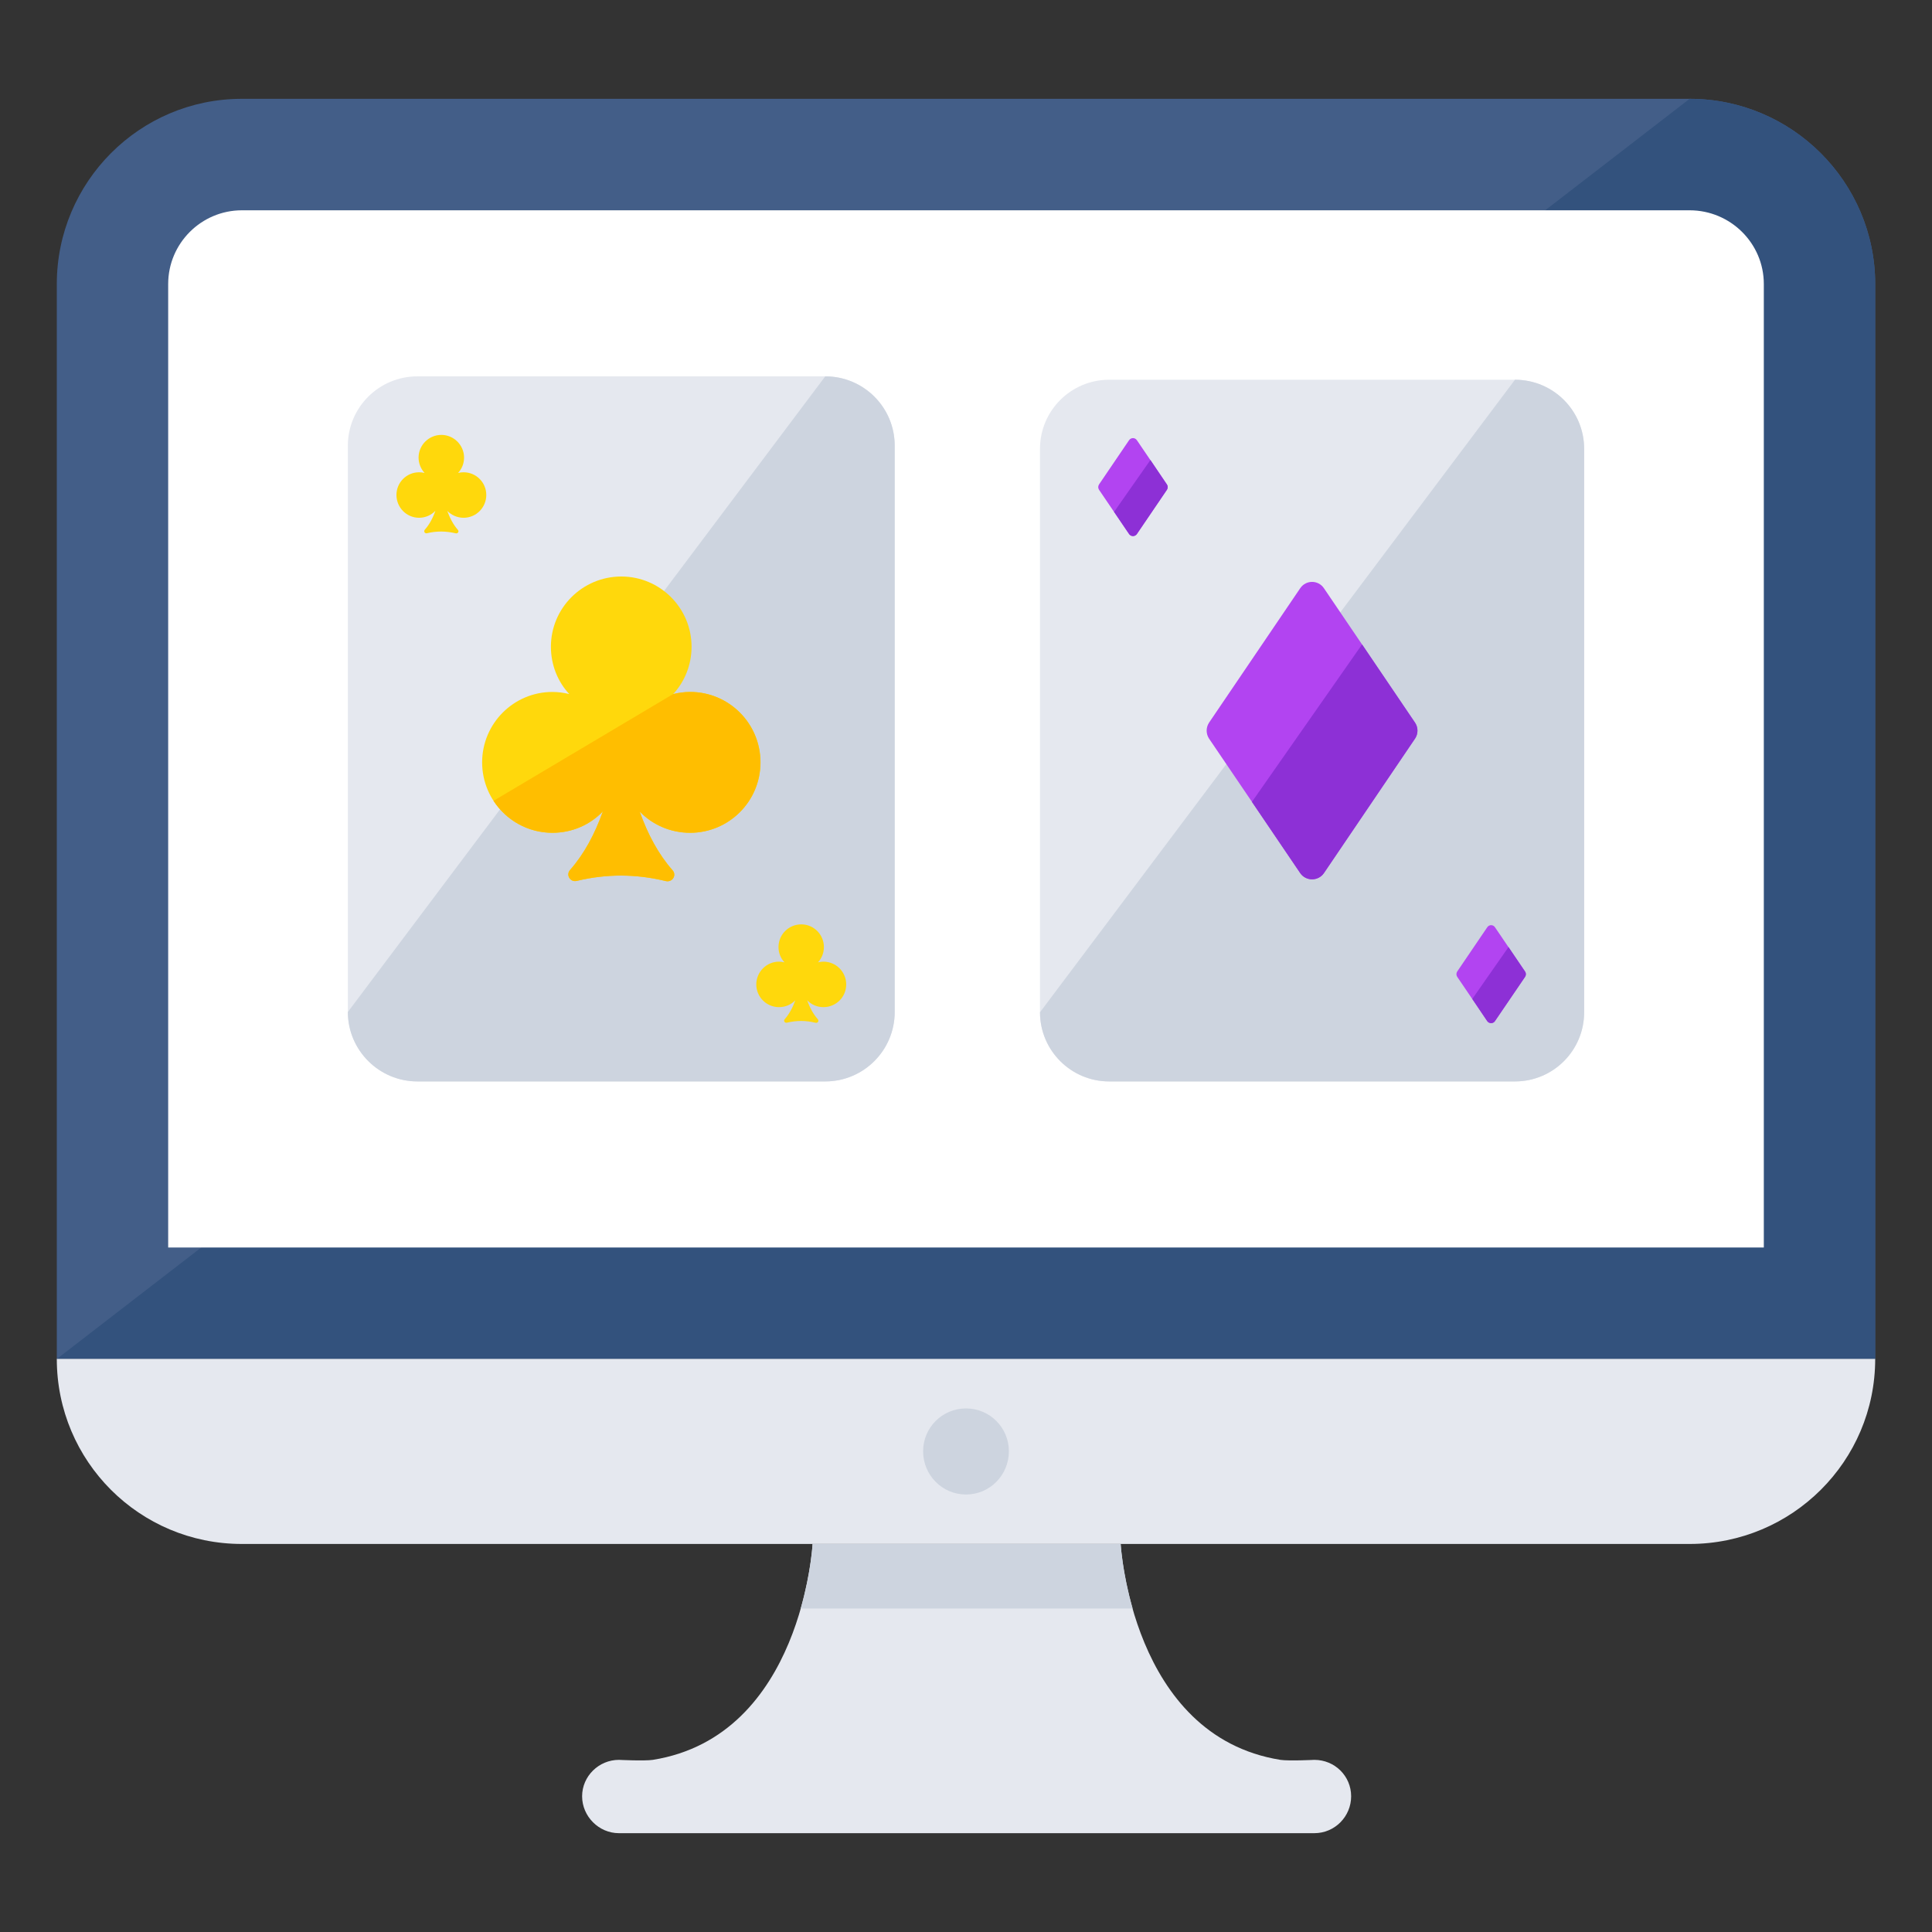
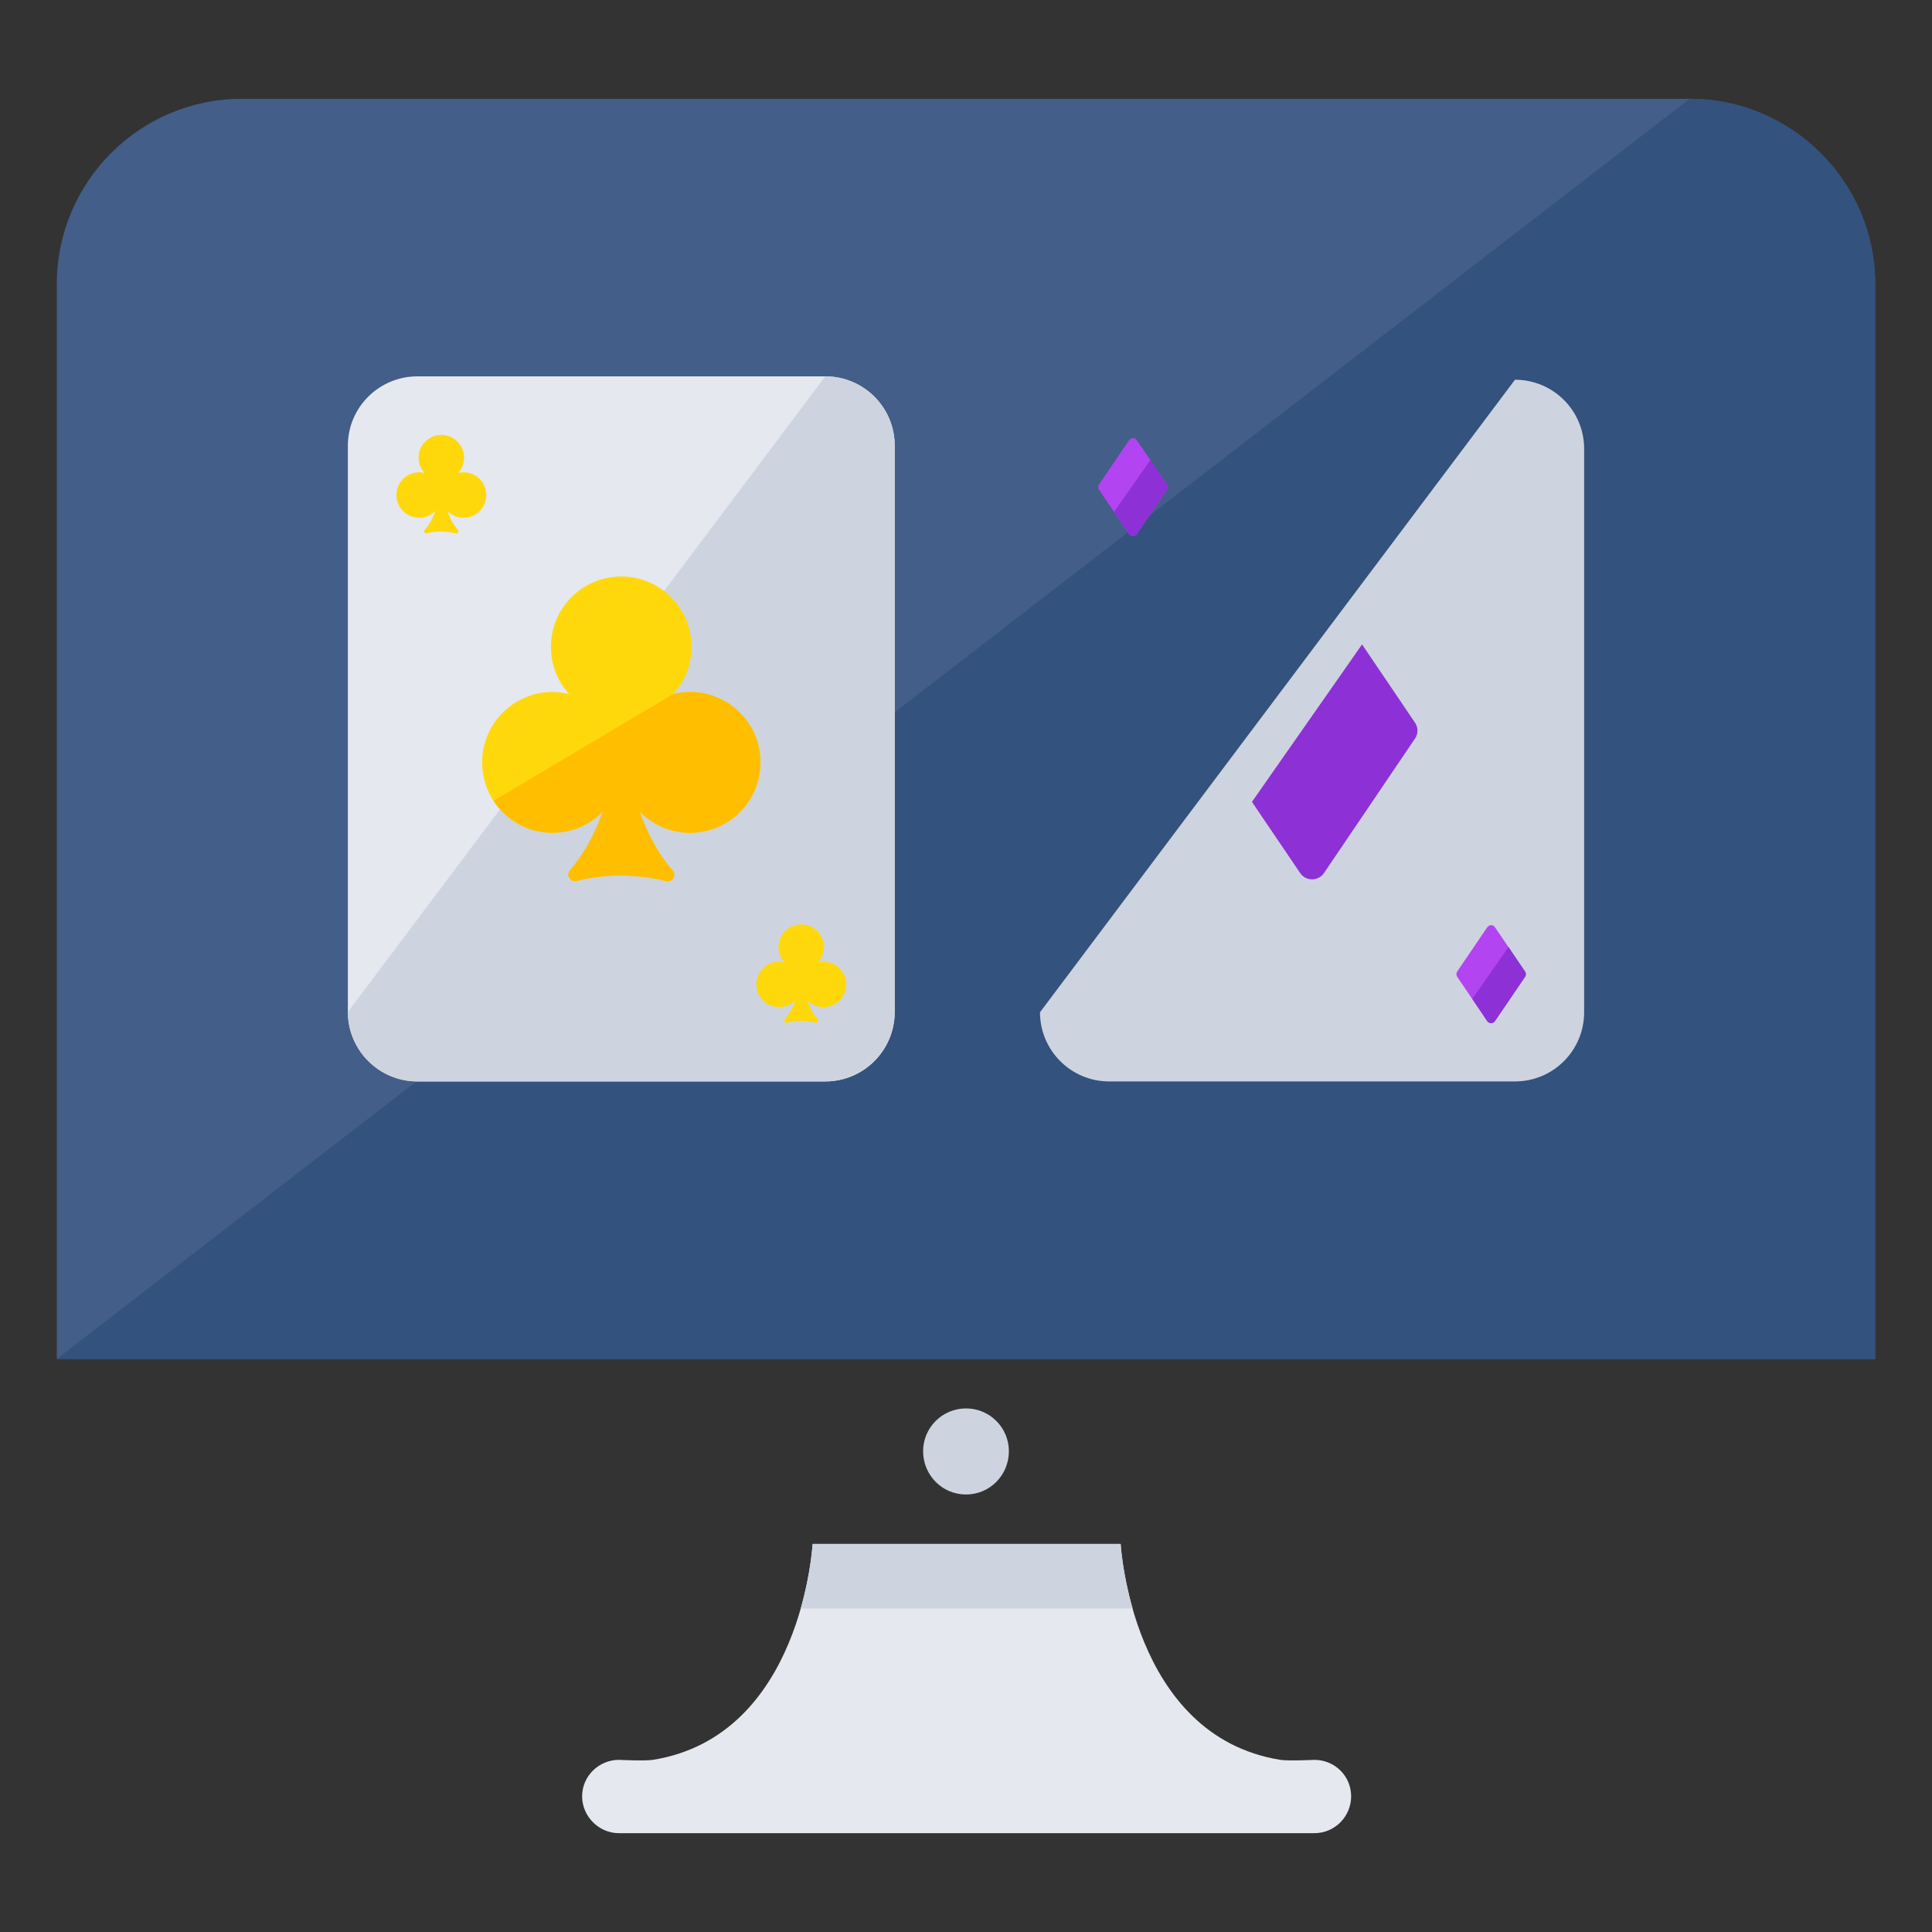
<svg xmlns="http://www.w3.org/2000/svg" width="20" height="20" viewBox="0 0 20 20" fill="none">
  <rect x="0" y="0" width="20" height="20" fill="#333333" stroke="none" />
  <path d="M19.412 2.941V14.068H0.588V2.941C0.588 1.885 1.444 1.023 2.503 1.023H17.491C18.55 1.023 19.412 1.885 19.412 2.941Z" fill="#435E88" />
  <path d="M19.412 2.941V14.068H0.588L17.491 1.023C18.55 1.023 19.412 1.885 19.412 2.941Z" fill="#33527D" />
-   <path d="M1.741 12.914V2.94C1.741 2.519 2.084 2.177 2.504 2.177H17.491C17.914 2.177 18.259 2.519 18.259 2.94V12.914H1.741Z" fill="white" />
-   <path d="M19.412 14.067C19.412 15.127 18.551 15.983 17.491 15.983H2.504C1.444 15.983 0.588 15.127 0.588 14.067H19.412Z" fill="#E5E8EF" />
  <path d="M13.987 18.595C13.987 18.803 13.819 18.977 13.606 18.977H6.407C6.199 18.977 6.026 18.803 6.026 18.595C6.026 18.387 6.199 18.218 6.407 18.218C6.407 18.218 6.669 18.231 6.758 18.218C8.306 17.97 8.412 15.983 8.412 15.983H11.601C11.601 15.983 11.708 17.97 13.255 18.218C13.344 18.231 13.606 18.218 13.606 18.218C13.819 18.218 13.987 18.387 13.987 18.595Z" fill="#E5E8EF" />
  <path d="M11.725 16.651C11.618 16.276 11.601 15.983 11.601 15.983H8.412C8.412 15.983 8.396 16.276 8.289 16.651H11.725Z" fill="#CDD4DF" />
  <path d="M10.444 15.023C10.444 15.27 10.247 15.471 10 15.471C9.753 15.471 9.556 15.27 9.556 15.023C9.556 14.78 9.753 14.58 10 14.58C10.247 14.58 10.444 14.78 10.444 15.023Z" fill="#CDD4DF" />
  <path d="M9.262 4.614V10.476C9.262 10.872 8.941 11.195 8.543 11.195H4.321C3.924 11.195 3.601 10.872 3.601 10.476V4.614C3.601 4.217 3.924 3.896 4.321 3.896H8.543C8.941 3.896 9.262 4.217 9.262 4.614Z" fill="#E5E8EF" />
  <path d="M9.262 4.614V10.476C9.262 10.872 8.941 11.195 8.543 11.195H4.321C3.924 11.195 3.601 10.872 3.601 10.476L8.543 3.896C8.941 3.896 9.262 4.217 9.262 4.614Z" fill="#CDD4DF" />
  <path d="M7.873 7.892C7.873 8.295 7.546 8.621 7.144 8.621C6.939 8.621 6.753 8.537 6.622 8.401C6.706 8.639 6.817 8.845 6.963 9.009C7.008 9.062 6.959 9.137 6.892 9.121C6.585 9.046 6.279 9.044 5.971 9.119C5.904 9.135 5.856 9.06 5.901 9.007C6.046 8.842 6.157 8.637 6.241 8.4C6.11 8.537 5.924 8.621 5.718 8.621C5.317 8.621 4.991 8.295 4.991 7.892C4.991 7.49 5.317 7.163 5.718 7.163C5.779 7.163 5.837 7.171 5.893 7.185C5.774 7.057 5.703 6.884 5.703 6.695C5.703 6.294 6.029 5.968 6.432 5.968C6.833 5.968 7.159 6.294 7.159 6.695C7.159 6.884 7.087 7.057 6.969 7.185C7.025 7.171 7.083 7.163 7.144 7.163C7.546 7.163 7.873 7.49 7.873 7.892Z" fill="#FFD80C" />
  <path d="M5.034 5.124C5.034 5.254 4.929 5.36 4.799 5.36C4.733 5.36 4.673 5.332 4.63 5.289C4.658 5.365 4.693 5.432 4.74 5.485C4.755 5.502 4.739 5.526 4.718 5.521C4.618 5.497 4.519 5.496 4.42 5.52C4.398 5.526 4.383 5.501 4.397 5.484C4.444 5.431 4.48 5.365 4.507 5.288C4.465 5.332 4.405 5.36 4.338 5.36C4.209 5.36 4.104 5.254 4.104 5.124C4.104 4.994 4.209 4.889 4.338 4.889C4.358 4.889 4.377 4.891 4.395 4.896C4.357 4.854 4.333 4.798 4.333 4.737C4.333 4.608 4.439 4.502 4.569 4.502C4.698 4.502 4.804 4.608 4.804 4.737C4.804 4.798 4.781 4.854 4.742 4.896C4.761 4.891 4.779 4.889 4.799 4.889C4.929 4.889 5.034 4.994 5.034 5.124Z" fill="#FFD80C" />
  <path d="M8.76 10.191C8.76 10.321 8.655 10.426 8.524 10.426C8.458 10.426 8.398 10.399 8.356 10.355C8.383 10.432 8.419 10.498 8.466 10.551C8.481 10.569 8.465 10.593 8.443 10.588C8.344 10.563 8.245 10.563 8.146 10.587C8.124 10.592 8.108 10.568 8.123 10.551C8.17 10.497 8.206 10.431 8.233 10.355C8.191 10.399 8.131 10.426 8.064 10.426C7.935 10.426 7.829 10.321 7.829 10.191C7.829 10.061 7.935 9.955 8.064 9.955C8.084 9.955 8.102 9.958 8.121 9.962C8.082 9.921 8.059 9.865 8.059 9.804C8.059 9.674 8.164 9.569 8.295 9.569C8.424 9.569 8.529 9.674 8.529 9.804C8.529 9.865 8.506 9.921 8.468 9.962C8.486 9.958 8.505 9.955 8.524 9.955C8.655 9.955 8.76 10.061 8.76 10.191Z" fill="#FFD80C" />
  <path d="M7.872 7.892C7.872 8.295 7.547 8.621 7.144 8.621C6.939 8.621 6.753 8.537 6.622 8.401C6.706 8.638 6.818 8.845 6.962 9.009C7.008 9.062 6.96 9.136 6.892 9.121C6.585 9.046 6.279 9.045 5.971 9.119C5.904 9.135 5.856 9.059 5.9 9.007C6.046 8.841 6.156 8.637 6.241 8.399C6.11 8.537 5.925 8.621 5.718 8.621C5.464 8.621 5.239 8.49 5.109 8.29L6.968 7.185C7.025 7.172 7.082 7.163 7.144 7.163C7.547 7.163 7.872 7.489 7.872 7.892Z" fill="#FFBE00" />
-   <path d="M16.399 4.646V10.479C16.399 10.874 16.079 11.195 15.683 11.195H11.482C11.087 11.195 10.766 10.874 10.766 10.479V4.646C10.766 4.251 11.087 3.931 11.482 3.931H15.683C16.079 3.931 16.399 4.251 16.399 4.646Z" fill="#E5E8EF" />
  <path d="M16.399 4.646V10.479C16.399 10.874 16.079 11.195 15.683 11.195H11.482C11.087 11.195 10.766 10.874 10.766 10.479L15.683 3.931C16.079 3.931 16.399 4.251 16.399 4.646Z" fill="#CDD4DF" />
-   <path d="M14.649 7.646L13.705 9.038C13.646 9.124 13.519 9.124 13.46 9.038L12.516 7.646C12.483 7.596 12.483 7.531 12.516 7.481L13.46 6.089C13.519 6.002 13.646 6.002 13.705 6.089L14.649 7.481C14.682 7.531 14.682 7.596 14.649 7.646Z" fill="#B244F1" />
  <path d="M15.787 10.112L15.476 10.57C15.457 10.598 15.415 10.598 15.396 10.57L15.085 10.112C15.074 10.095 15.074 10.074 15.085 10.057L15.396 9.599C15.415 9.57 15.457 9.57 15.476 9.599L15.787 10.057C15.798 10.074 15.798 10.095 15.787 10.112Z" fill="#B244F1" />
  <path d="M14.648 7.646L13.705 9.039C13.646 9.124 13.519 9.124 13.46 9.039L12.96 8.301L14.1 6.671L14.648 7.481C14.682 7.531 14.682 7.596 14.648 7.646Z" fill="#8D30D6" />
  <path d="M15.788 10.112L15.476 10.57C15.457 10.599 15.416 10.599 15.395 10.57L15.241 10.341L15.616 9.804L15.788 10.058C15.799 10.073 15.799 10.095 15.788 10.112Z" fill="#8D30D6" />
  <path d="M12.08 5.07L11.769 5.528C11.749 5.556 11.708 5.556 11.688 5.528L11.377 5.07C11.366 5.053 11.366 5.032 11.377 5.015L11.688 4.557C11.708 4.528 11.749 4.528 11.769 4.557L12.08 5.015C12.091 5.032 12.091 5.053 12.08 5.07Z" fill="#B244F1" />
  <path d="M12.08 5.07L11.769 5.528C11.749 5.557 11.708 5.557 11.688 5.528L11.533 5.299L11.909 4.762L12.08 5.016C12.091 5.031 12.091 5.053 12.08 5.07Z" fill="#8D30D6" />
</svg>